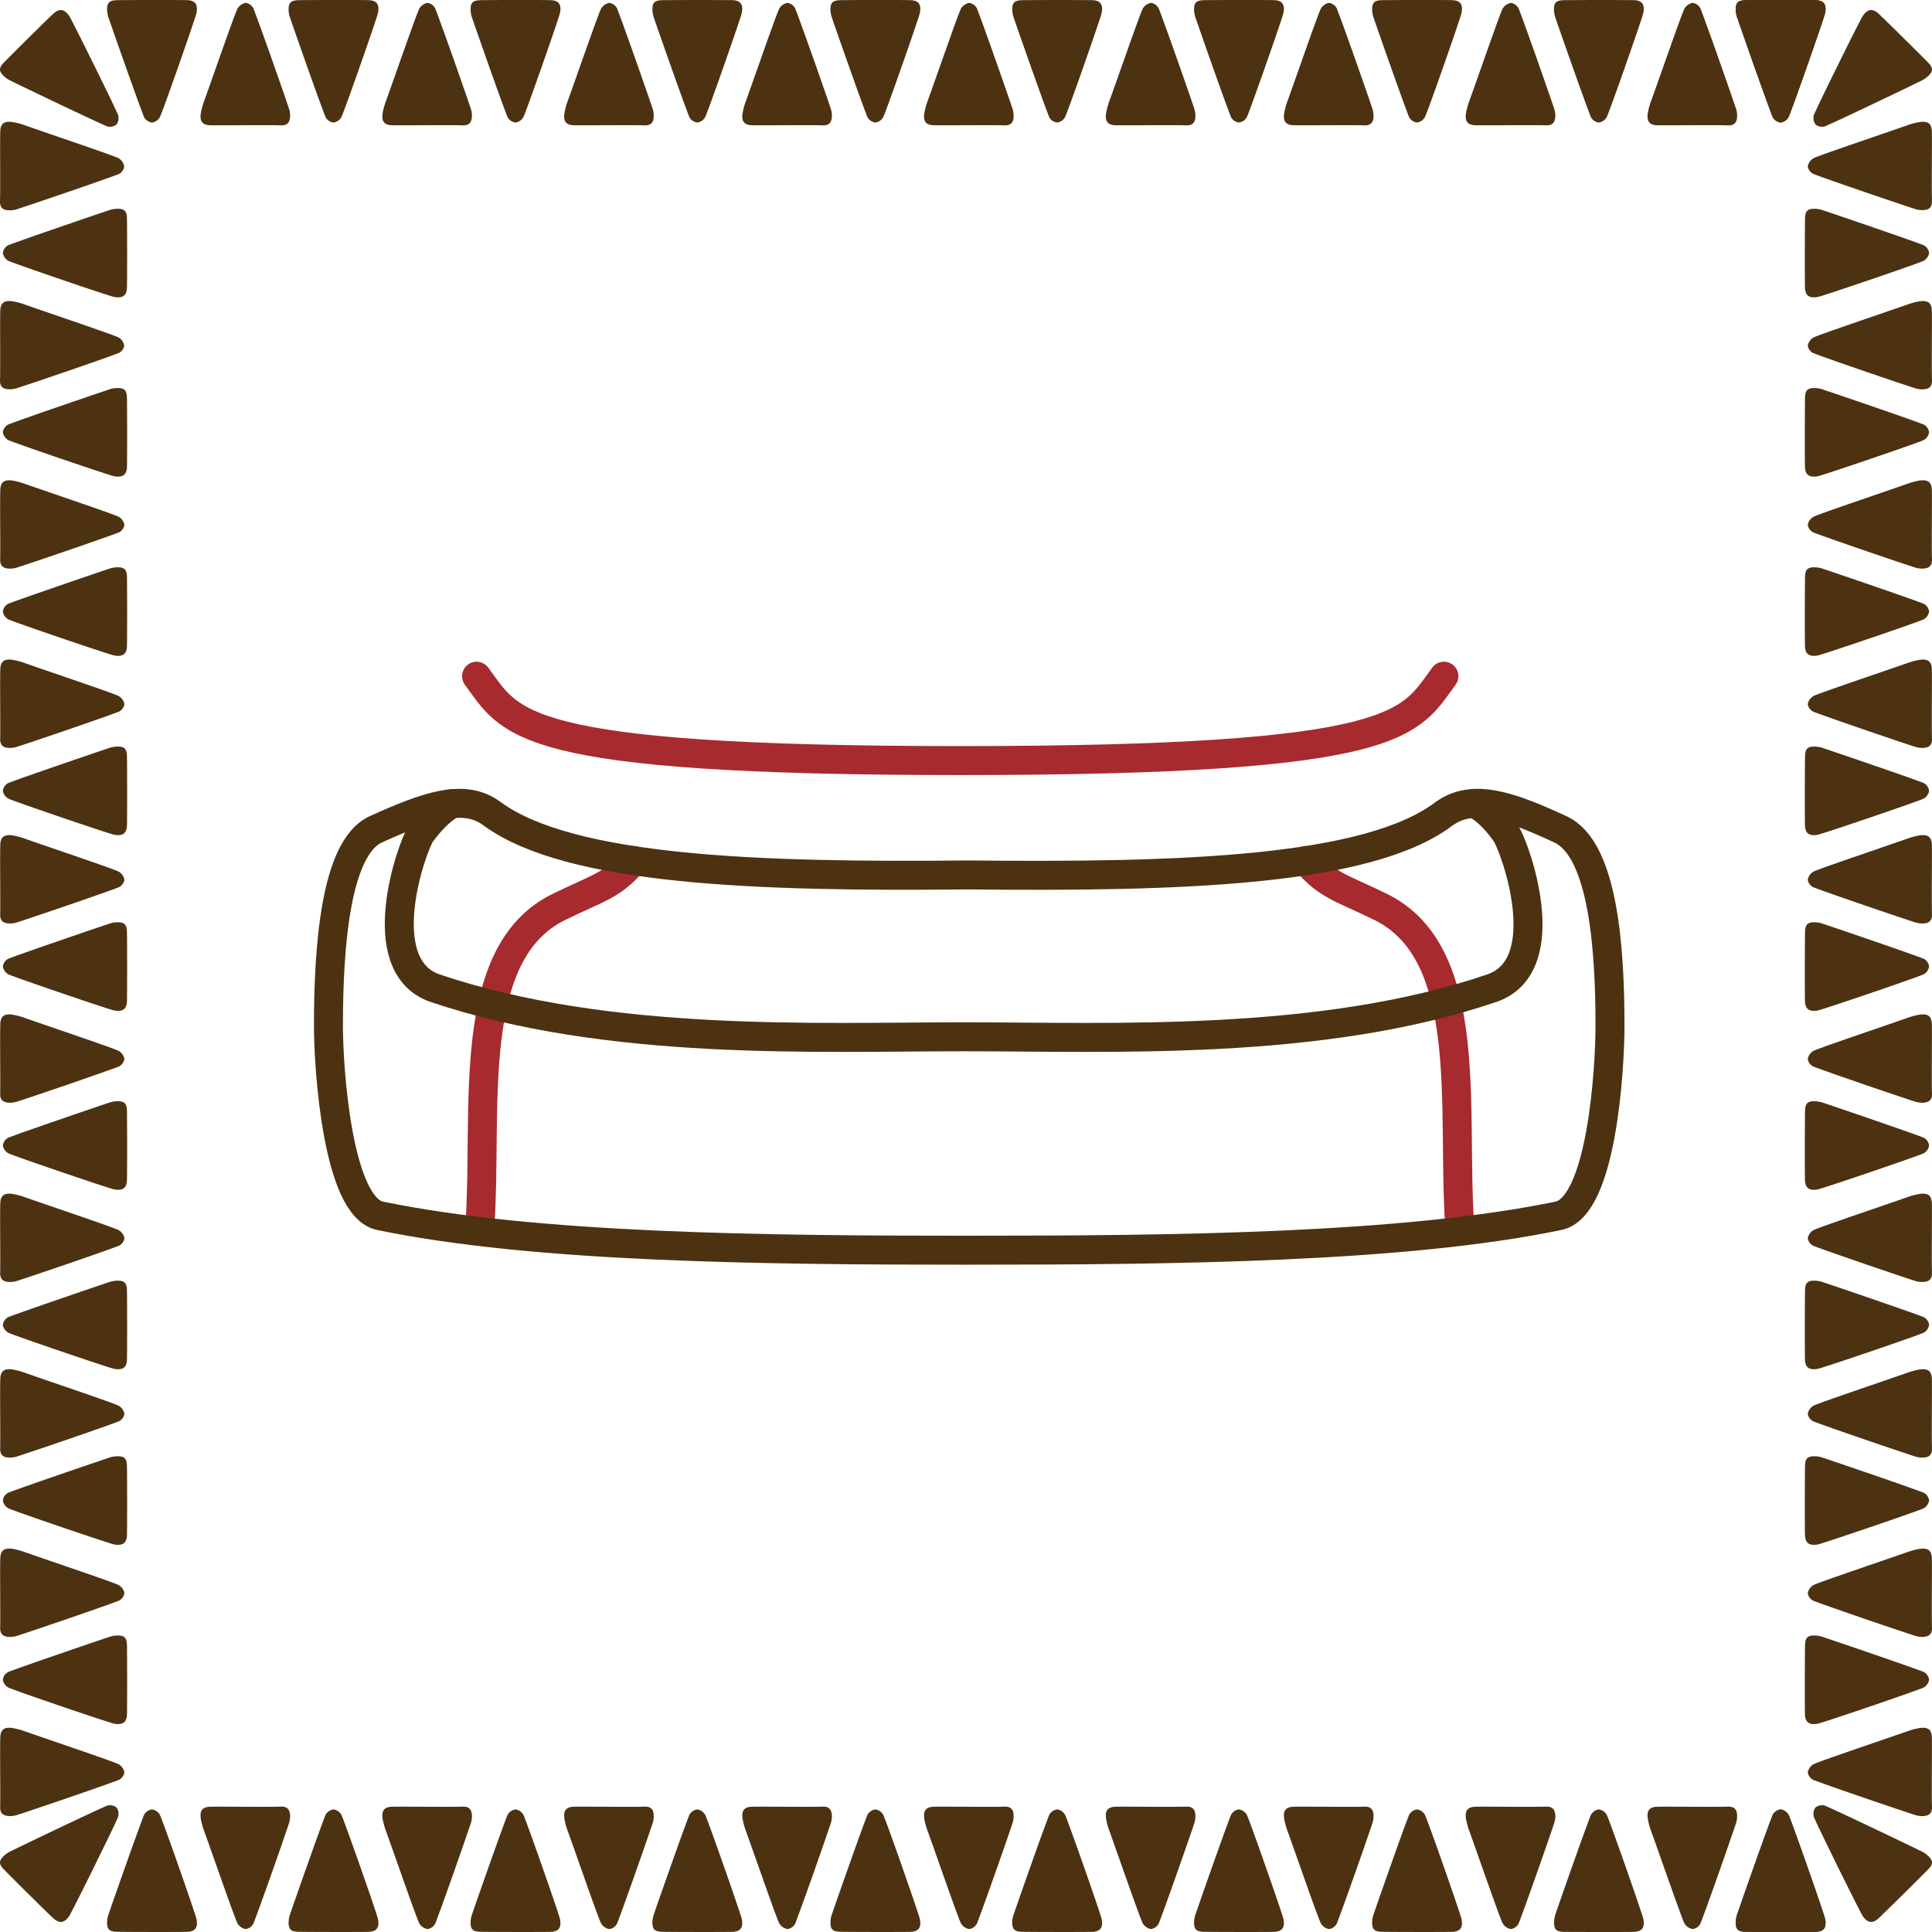
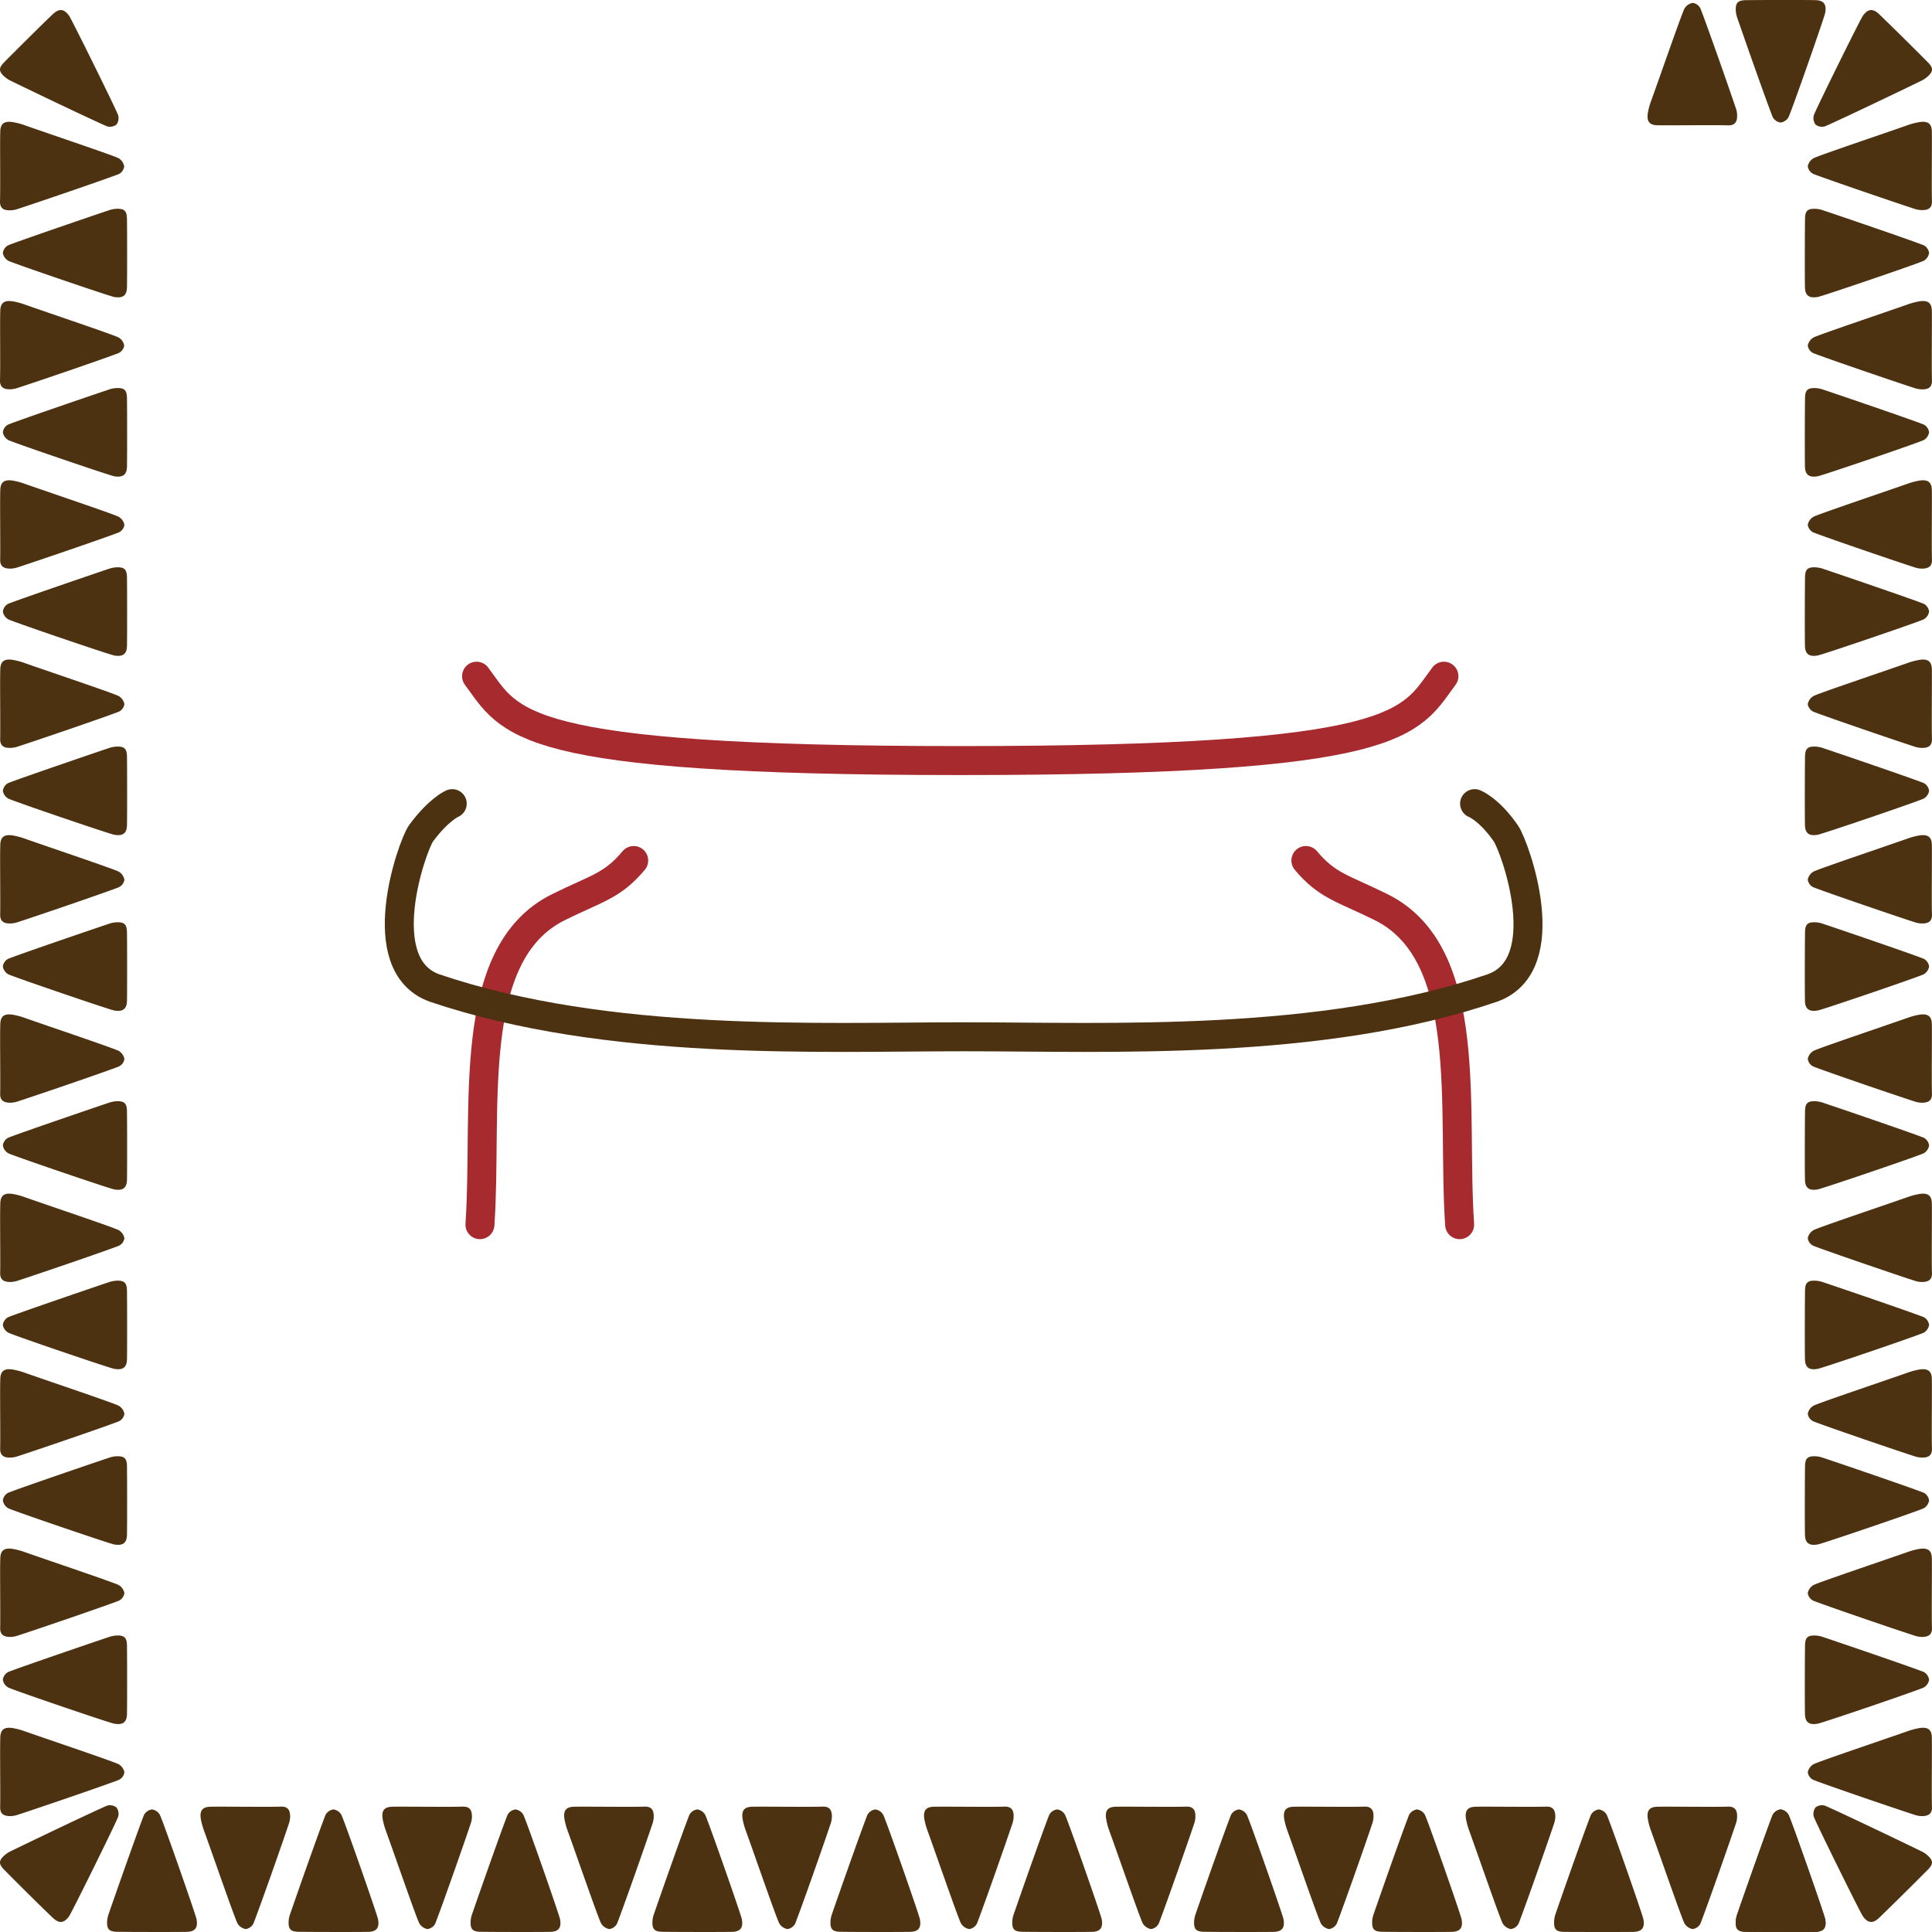
<svg xmlns="http://www.w3.org/2000/svg" width="100" height="100" fill="none" viewBox="0 0 100 100">
  <g clip-path="url(#clip0)">
-     <path fill="#4C3211" fill-rule="evenodd" d="M9.638.007c.458 0 .618.208.534.657-.049.26-1.742 5.095-1.898 5.4a.554.554 0 0 1-.408.278.545.545 0 0 1-.41-.278C7.124 5.221 5.92 1.792 5.623.931a1.484 1.484 0 0 1-.078-.37c-.02-.41.099-.543.513-.552.6-.01 2.988-.014 3.58-.002ZM19.032.007c.458 0 .619.208.534.657-.048.26-1.741 5.095-1.897 5.4a.552.552 0 0 1-.41.278.545.545 0 0 1-.408-.278c-.335-.843-1.538-4.272-1.833-5.133a1.391 1.391 0 0 1-.078-.37c-.02-.41.098-.543.513-.552.619-.01 3.004-.014 3.58-.002ZM10.925 6.484c-.445 0-.598-.194-.53-.632.04-.216.098-.428.175-.633.458-1.267 1.562-4.464 1.72-4.767a.615.615 0 0 1 .427-.303.538.538 0 0 1 .4.287c.333.845 1.545 4.293 1.834 5.167.046.13.068.269.066.407-.011.298-.117.492-.486.479-.614-.025-3.022.007-3.606-.005ZM28.452.007c.458 0 .619.208.534.657-.048.26-1.742 5.095-1.897 5.4a.551.551 0 0 1-.41.278.545.545 0 0 1-.408-.278c-.335-.843-1.538-4.272-1.833-5.133a1.388 1.388 0 0 1-.078-.37c-.02-.41.096-.543.513-.552.61-.01 2.995-.014 3.58-.002ZM20.336 6.484c-.444 0-.598-.194-.53-.632a3.59 3.59 0 0 1 .175-.633C20.439 3.952 21.544.755 21.7.452a.615.615 0 0 1 .427-.303.538.538 0 0 1 .4.287c.333.845 1.543 4.293 1.834 5.167.046.13.069.269.066.407-.011.298-.116.492-.488.479-.611-.025-3.02.007-3.604-.005ZM37.86.007c.46 0 .622.208.537.657-.048.26-1.744 5.095-1.897 5.4a.557.557 0 0 1-.41.278.546.546 0 0 1-.408-.278c-.335-.843-1.538-4.272-1.833-5.133a1.388 1.388 0 0 1-.078-.37c-.02-.41.096-.543.513-.552a209.9 209.9 0 0 1 3.577-.002ZM29.746 6.484c-.444 0-.598-.194-.53-.632.038-.216.095-.428.173-.633.458-1.267 1.565-4.464 1.72-4.767a.62.62 0 0 1 .43-.303.539.539 0 0 1 .4.287c.332.845 1.542 4.293 1.833 5.167.047.13.068.269.064.407 0 .298-.114.492-.486.479-.614-.025-3.02.007-3.604-.005ZM47.079.007c.458 0 .619.208.534.657-.048.26-1.742 5.095-1.897 5.4a.552.552 0 0 1-.41.278.546.546 0 0 1-.408-.278c-.335-.843-1.538-4.272-1.834-5.133a1.388 1.388 0 0 1-.077-.37c-.021-.41.098-.543.513-.552.61-.01 2.995-.014 3.579-.002ZM38.967 6.484c-.445 0-.598-.194-.53-.632.04-.216.098-.428.175-.633.458-1.267 1.562-4.464 1.72-4.767a.616.616 0 0 1 .427-.303.539.539 0 0 1 .4.287c.333.845 1.545 4.293 1.834 5.167.046.13.068.269.066.407-.011.298-.117.492-.485.479-.628-.025-3.027.007-3.607-.005ZM56.487.007c.458 0 .62.208.536.657-.048.26-1.741 5.095-1.897 5.4a.552.552 0 0 1-.41.278.545.545 0 0 1-.408-.278c-.335-.843-1.538-4.272-1.833-5.133a1.388 1.388 0 0 1-.078-.37c-.02-.41.096-.543.513-.552a209.9 209.9 0 0 1 3.577-.002ZM48.373 6.484c-.444 0-.598-.194-.53-.632.04-.216.098-.428.175-.633.458-1.267 1.563-4.464 1.718-4.767a.624.624 0 0 1 .429-.303.538.538 0 0 1 .401.287c.332.845 1.542 4.293 1.833 5.167.046.13.069.269.066.407 0 .298-.116.492-.488.479-.611-.025-3.02.007-3.604-.005ZM65.897.007c.458 0 .619.208.536.657-.048.26-1.744 5.095-1.897 5.4a.557.557 0 0 1-.41.278.545.545 0 0 1-.408-.278c-.335-.843-1.538-4.272-1.833-5.133a1.392 1.392 0 0 1-.078-.37c-.02-.41.096-.543.513-.552.61-.01 2.997-.014 3.577-.002ZM57.783 6.484c-.444 0-.598-.194-.529-.632.037-.216.094-.428.172-.633.458-1.267 1.565-4.464 1.72-4.767a.619.619 0 0 1 .43-.303.538.538 0 0 1 .4.287c.332.845 1.542 4.293 1.833 5.167.047.13.068.269.064.407 0 .298-.114.492-.485.479-.614-.025-3.02.007-3.605-.005ZM75.116.007c.458 0 .619.208.534.657-.048.26-1.741 5.095-1.897 5.4a.553.553 0 0 1-.41.278.545.545 0 0 1-.408-.278c-.335-.843-1.538-4.272-1.833-5.133a1.388 1.388 0 0 1-.078-.37c-.02-.41.098-.543.513-.552.61-.01 2.995-.014 3.58-.002ZM67 6.484c-.444 0-.598-.194-.53-.632.04-.216.098-.428.175-.633.458-1.267 1.563-4.464 1.72-4.767a.615.615 0 0 1 .427-.303.538.538 0 0 1 .4.287c.333.845 1.545 4.293 1.834 5.167.046.13.069.269.066.407 0 .298-.116.492-.485.479-.614-.025-3.023.007-3.607-.005ZM84.524.007c.458 0 .621.208.536.657-.048.26-1.741 5.095-1.897 5.4a.551.551 0 0 1-.41.278.545.545 0 0 1-.408-.278c-.335-.843-1.538-4.272-1.833-5.133a1.388 1.388 0 0 1-.078-.37c-.02-.41.096-.543.513-.552a209.9 209.9 0 0 1 3.577-.002ZM76.41 6.484c-.444 0-.598-.194-.53-.632.04-.216.098-.428.175-.633.458-1.267 1.563-4.464 1.719-4.767a.624.624 0 0 1 .428-.303.539.539 0 0 1 .401.287c.332.845 1.542 4.293 1.833 5.167.046.13.069.269.067.407-.012.298-.117.492-.489.479-.611-.025-3.01.007-3.604-.005ZM93.935.007c.458 0 .619.208.536.657-.048.26-1.743 5.095-1.897 5.4a.557.557 0 0 1-.41.278.545.545 0 0 1-.408-.278c-.335-.843-1.537-4.272-1.833-5.133a1.388 1.388 0 0 1-.078-.37c-.02-.41.096-.543.513-.552.61-.01 2.993-.014 3.577-.002Z" clip-rule="evenodd" />
    <path fill="#4C3211" fill-rule="evenodd" d="M93.935.007c.458 0 .619.208.536.657-.048.26-1.743 5.095-1.897 5.4a.557.557 0 0 1-.41.278.545.545 0 0 1-.408-.278c-.335-.843-1.537-4.272-1.833-5.133a1.388 1.388 0 0 1-.078-.37c-.02-.41.096-.543.513-.552.61-.01 2.993-.014 3.577-.002ZM85.821 6.484c-.444 0-.598-.194-.529-.632.037-.216.094-.428.172-.633.458-1.267 1.565-4.464 1.72-4.767a.62.62 0 0 1 .43-.303.538.538 0 0 1 .4.287c.333.845 1.542 4.293 1.833 5.167.047.13.069.269.065.407 0 .298-.115.492-.486.479-.614-.025-3.027.007-3.605-.005ZM6.573 14.841c0 .452-.21.61-.666.53C5.645 15.322.74 13.65.43 13.498a.57.57 0 0 1-.282-.404.524.524 0 0 1 .282-.402c.857-.33 4.336-1.516 5.206-1.808.121-.043.248-.069.376-.076.417-.02.55.095.56.506.01.6.013 2.953.001 3.527ZM2.734.734c.33-.311.586-.284.85.093.15.226 2.422 4.817 2.532 5.14a.557.557 0 0 1-.09.483.551.551 0 0 1-.488.089c-.843-.364-4.152-1.95-4.977-2.355a1.44 1.44 0 0 1-.32-.208c-.31-.275-.321-.451-.032-.745C.63 2.799 2.305 1.134 2.734.734ZM.013 6.84c0-.437.198-.588.642-.52.219.036.434.092.642.169 1.287.452 4.527 1.543 4.837 1.697a.62.62 0 0 1 .295.433.522.522 0 0 1-.29.396c-.858.327-4.354 1.52-5.241 1.807a1.218 1.218 0 0 1-.413.064c-.3 0-.5-.113-.485-.48.025-.616-.007-2.99.013-3.567ZM6.573 24.12c0 .452-.21.61-.666.53C5.645 24.601.74 22.93.43 22.778a.57.57 0 0 1-.282-.405.524.524 0 0 1 .282-.402c.857-.33 4.336-1.516 5.206-1.808.121-.043.248-.069.376-.076.417-.02.55.095.56.506.01.6.013 2.95.001 3.527ZM.013 16.118c0-.436.198-.587.642-.522.219.038.433.096.642.172 1.287.452 4.527 1.543 4.837 1.697a.614.614 0 0 1 .295.418.518.518 0 0 1-.29.393c-.858.33-4.354 1.523-5.241 1.807a1.222 1.222 0 0 1-.413.066c-.3 0-.5-.113-.485-.48.025-.6-.007-2.975.013-3.55ZM6.573 33.4c0 .452-.21.61-.666.526C5.645 33.88.74 32.21.43 32.058a.57.57 0 0 1-.282-.405.53.53 0 0 1 .282-.404c.857-.328 4.336-1.514 5.206-1.808.122-.04.248-.067.376-.076.417-.02.55.097.56.506.01.6.013 2.953.001 3.529ZM.014 25.397c0-.436.197-.59.642-.522.218.038.433.096.641.172 1.288.452 4.528 1.543 4.837 1.697a.613.613 0 0 1 .305.422.518.518 0 0 1-.291.393c-.857.33-4.354 1.523-5.24 1.808a1.22 1.22 0 0 1-.413.065c-.3-.011-.5-.115-.486-.479.016-.605-.016-2.98.005-3.556ZM6.573 42.679c0 .452-.21.61-.666.526-.262-.047-5.167-1.717-5.477-1.87a.56.56 0 0 1-.282-.403.528.528 0 0 1 .282-.404c.857-.328 4.336-1.514 5.206-1.808a1.54 1.54 0 0 1 .376-.076c.417-.02.55.097.56.506.01.6.013 2.953.001 3.529ZM.014 34.676c0-.436.197-.59.642-.522.218.038.433.096.641.172 1.288.452 4.528 1.54 4.837 1.697a.614.614 0 0 1 .305.422.518.518 0 0 1-.291.393c-.857.33-4.354 1.523-5.24 1.808a1.222 1.222 0 0 1-.413.065c-.3 0-.5-.115-.486-.479.016-.605-.016-2.98.005-3.556ZM6.573 51.772c0 .452-.21.61-.666.53C5.645 52.253.74 50.581.43 50.43a.57.57 0 0 1-.282-.404.525.525 0 0 1 .282-.402c.857-.33 4.336-1.516 5.206-1.808.121-.043.248-.069.376-.077.417-.02.55.095.56.507.01.59.013 2.944.001 3.526ZM.014 43.763c0-.436.197-.587.642-.522.218.038.433.096.641.172 1.288.452 4.528 1.543 4.837 1.697a.614.614 0 0 1 .305.422.518.518 0 0 1-.291.393c-.857.33-4.354 1.523-5.24 1.808a1.22 1.22 0 0 1-.413.065c-.3 0-.5-.113-.486-.479.016-.605-.016-2.98.005-3.556ZM6.573 61.036c0 .451-.21.61-.666.526C5.645 61.515.74 59.845.43 59.694a.57.57 0 0 1-.282-.405.529.529 0 0 1 .282-.404c.857-.328 4.336-1.514 5.206-1.808.122-.04.248-.067.376-.076.417-.02.55.097.56.506.01.61.013 2.962.001 3.529ZM.014 53.042c0-.436.197-.59.642-.522.218.038.433.096.641.172 1.288.452 4.528 1.543 4.837 1.697a.613.613 0 0 1 .305.422.518.518 0 0 1-.291.393c-.857.33-4.354 1.523-5.24 1.808a1.222 1.222 0 0 1-.413.065c-.3-.011-.5-.115-.486-.479.016-.605-.016-2.98.005-3.556ZM6.573 70.324c0 .452-.21.61-.666.526C5.645 70.803.74 69.133.43 68.98a.56.56 0 0 1-.282-.403.529.529 0 0 1 .282-.404c.857-.328 4.336-1.514 5.206-1.808.122-.04.248-.066.376-.076.417-.02.55.097.56.506.01.6.013 2.953.001 3.529ZM.014 62.321c0-.436.197-.59.642-.522.218.038.433.096.641.172 1.288.452 4.528 1.54 4.837 1.697a.616.616 0 0 1 .305.42.518.518 0 0 1-.291.395c-.857.33-4.354 1.523-5.24 1.808a1.22 1.22 0 0 1-.413.065c-.3-.011-.5-.115-.486-.479.016-.605-.016-2.98.005-3.556ZM6.573 79.41c0 .453-.21.61-.666.53C5.645 79.891.74 78.22.43 78.069a.57.57 0 0 1-.282-.405.524.524 0 0 1 .282-.402c.857-.33 4.336-1.516 5.206-1.807.121-.043.248-.07.376-.077.417-.02.55.095.56.504.01.603.013 2.953.001 3.529ZM.014 71.408c0-.436.197-.59.642-.522.218.038.433.096.641.172 1.288.452 4.528 1.543 4.837 1.697a.614.614 0 0 1 .305.422.518.518 0 0 1-.291.393c-.857.33-4.354 1.523-5.24 1.808a1.222 1.222 0 0 1-.413.066c-.3 0-.5-.114-.486-.48.016-.598-.016-2.98.005-3.556ZM6.573 88.69c0 .452-.21.61-.666.526C5.645 89.17.74 87.5.43 87.346a.56.56 0 0 1-.282-.403.529.529 0 0 1 .282-.404c.857-.328 4.336-1.514 5.206-1.807.122-.041.248-.067.376-.077.417-.02.55.097.56.506.01.6.013 2.953.001 3.529ZM.014 80.692c0-.436.197-.59.642-.522.218.038.433.096.641.172 1.288.451 4.528 1.543 4.837 1.696a.613.613 0 0 1 .305.423.518.518 0 0 1-.291.393c-.857.33-4.354 1.523-5.24 1.808a1.222 1.222 0 0 1-.413.065c-.3-.011-.5-.115-.486-.479.016-.62-.016-2.985.005-3.556ZM.014 89.966c0-.438.197-.59.642-.522.218.038.433.096.641.172 1.288.452 4.528 1.541 4.837 1.697a.616.616 0 0 1 .305.42.518.518 0 0 1-.291.395c-.857.33-4.354 1.523-5.24 1.808a1.222 1.222 0 0 1-.413.065c-.3-.01-.5-.115-.486-.479.016-.605-.016-2.98.005-3.556ZM93.424 14.841c0 .452.21.61.666.53.264-.048 5.17-1.72 5.48-1.872a.57.57 0 0 0 .28-.404.536.536 0 0 0-.28-.402c-.858-.33-4.336-1.516-5.21-1.808a1.328 1.328 0 0 0-.375-.076c-.415-.02-.55.095-.557.506-.011.6-.016 2.953-.004 3.527ZM97.265.734c-.328-.311-.587-.284-.85.093-.152.226-2.422 4.817-2.533 5.14a.566.566 0 0 0 .092.483.55.55 0 0 0 .488.089c.841-.364 4.152-1.95 4.977-2.355a1.44 1.44 0 0 0 .32-.208c.308-.275.322-.451.033-.745A186.973 186.973 0 0 0 97.265.734ZM9.638 99.993c.458 0 .618-.208.534-.657-.049-.26-1.742-5.097-1.898-5.402a.558.558 0 0 0-.408-.278.556.556 0 0 0-.41.278c-.332.845-1.537 4.274-1.833 5.135-.042.12-.068.244-.078.37-.02.41.099.543.513.55.6.011 2.988.015 3.58.004ZM19.032 99.993c.458 0 .619-.208.534-.657-.048-.26-1.741-5.097-1.897-5.402a.559.559 0 0 0-.41-.278.556.556 0 0 0-.408.278c-.335.845-1.538 4.274-1.833 5.135-.044.12-.07.244-.078.37-.02.41.098.543.513.55.619.011 3.004.015 3.58.004ZM10.925 93.516c-.445 0-.598.192-.53.632a3.6 3.6 0 0 0 .175.633c.458 1.267 1.562 4.464 1.72 4.767a.613.613 0 0 0 .427.3.536.536 0 0 0 .4-.284c.333-.845 1.545-4.293 1.834-5.17a1.17 1.17 0 0 0 .066-.404c-.011-.298-.117-.495-.486-.479-.614.023-3.022-.007-3.606.005ZM28.452 99.993c.458 0 .619-.208.534-.657-.048-.26-1.742-5.097-1.897-5.402a.559.559 0 0 0-.41-.278.556.556 0 0 0-.408.278c-.335.845-1.538 4.274-1.833 5.135-.044.12-.07.244-.078.37-.02.41.096.543.513.55.61.011 2.995.015 3.58.004ZM20.336 93.516c-.444 0-.598.192-.53.632.04.216.098.428.175.633.458 1.267 1.563 4.464 1.72 4.767a.612.612 0 0 0 .427.3.536.536 0 0 0 .4-.284c.333-.845 1.543-4.293 1.834-5.17.046-.13.068-.266.066-.404-.011-.298-.116-.495-.488-.479-.611.023-3.02-.007-3.604.005ZM37.86 99.993c.46 0 .622-.208.537-.657-.048-.26-1.744-5.097-1.897-5.402a.562.562 0 0 0-.41-.278.557.557 0 0 0-.408.278c-.335.845-1.538 4.274-1.833 5.135-.044.12-.07.244-.078.37-.02.41.096.543.513.55.61.011 2.995.015 3.577.004ZM29.746 93.516c-.444 0-.598.192-.53.632.038.216.095.428.173.633.458 1.267 1.565 4.464 1.72 4.767a.617.617 0 0 0 .43.3.535.535 0 0 0 .4-.284c.332-.845 1.542-4.293 1.833-5.17.046-.13.068-.266.064-.404 0-.298-.114-.495-.486-.479-.614.023-3.02-.007-3.604.005ZM47.079 99.993c.458 0 .619-.208.534-.657-.048-.26-1.742-5.097-1.897-5.402a.558.558 0 0 0-.41-.278.556.556 0 0 0-.408.278c-.335.845-1.538 4.274-1.834 5.135-.043.12-.069.244-.077.37-.021.41.098.543.513.55.61.011 2.995.015 3.579.004ZM38.967 93.516c-.445 0-.598.192-.53.632a3.6 3.6 0 0 0 .175.633c.458 1.267 1.562 4.464 1.72 4.767a.613.613 0 0 0 .427.3.535.535 0 0 0 .4-.284c.333-.845 1.545-4.293 1.834-5.17a1.17 1.17 0 0 0 .066-.404c-.011-.298-.117-.495-.485-.479-.628.023-3.027-.007-3.607.005ZM56.487 99.993c.458 0 .62-.208.536-.657-.048-.26-1.741-5.097-1.897-5.402a.558.558 0 0 0-.41-.278.556.556 0 0 0-.408.278c-.335.845-1.538 4.274-1.833 5.135-.044.12-.07.244-.078.37-.02.41.096.543.513.55.61.011 2.995.015 3.577.004ZM48.373 93.516c-.444 0-.598.192-.53.632a3.6 3.6 0 0 0 .175.633c.458 1.267 1.563 4.464 1.718 4.767a.62.62 0 0 0 .429.3.536.536 0 0 0 .401-.284c.332-.845 1.542-4.293 1.833-5.17a1.17 1.17 0 0 0 .066-.404c0-.298-.116-.495-.488-.479-.611.023-3.02-.007-3.604.005ZM65.897 99.993c.458 0 .619-.208.536-.657-.048-.26-1.744-5.097-1.897-5.402a.562.562 0 0 0-.41-.278.556.556 0 0 0-.408.278c-.335.845-1.538 4.274-1.833 5.135-.043.12-.07.244-.078.37-.02.41.096.543.513.55.61.011 2.997.015 3.577.004ZM57.783 93.516c-.444 0-.598.192-.529.632.037.216.094.428.172.633.458 1.267 1.565 4.464 1.72 4.767a.617.617 0 0 0 .43.3.536.536 0 0 0 .4-.284c.332-.845 1.542-4.293 1.833-5.17.046-.13.068-.266.064-.404 0-.298-.114-.495-.485-.479-.614.023-3.02-.007-3.605.005ZM75.116 99.993c.458 0 .619-.208.534-.657-.048-.26-1.741-5.097-1.897-5.402a.559.559 0 0 0-.41-.278.557.557 0 0 0-.408.278c-.335.845-1.538 4.274-1.833 5.135-.044.12-.07.244-.078.37-.02.41.098.543.513.55.61.011 2.995.015 3.58.004ZM67 93.516c-.444 0-.598.192-.53.632a3.6 3.6 0 0 0 .175.633c.458 1.267 1.563 4.464 1.72 4.767a.612.612 0 0 0 .427.3.536.536 0 0 0 .4-.284c.333-.845 1.545-4.293 1.834-5.17a1.17 1.17 0 0 0 .067-.404c0-.298-.117-.495-.486-.479-.614.023-3.023-.007-3.607.005ZM84.525 99.993c.458 0 .62-.208.536-.657-.048-.26-1.741-5.097-1.897-5.402a.557.557 0 0 0-.41-.278.556.556 0 0 0-.408.278c-.335.845-1.538 4.274-1.833 5.135a1.349 1.349 0 0 0-.071.375c-.02.41.096.542.513.55.603.006 2.988.01 3.57 0ZM76.41 93.516c-.444 0-.598.192-.53.632.04.216.098.428.175.633.458 1.267 1.563 4.464 1.719 4.767a.621.621 0 0 0 .428.3.535.535 0 0 0 .401-.284c.332-.845 1.542-4.293 1.833-5.17a1.17 1.17 0 0 0 .067-.404c-.012-.298-.117-.495-.489-.479-.611.023-3.01-.007-3.604.005ZM93.935 99.993c.458 0 .619-.208.536-.657-.048-.26-1.743-5.097-1.897-5.402a.562.562 0 0 0-.41-.278.556.556 0 0 0-.408.278c-.335.845-1.537 4.274-1.833 5.135-.043.12-.07.244-.078.37-.02.41.096.543.513.55.61.011 2.993.015 3.577.004Z" clip-rule="evenodd" />
    <path fill="#4C3211" fill-rule="evenodd" d="M93.935 99.993c.458 0 .619-.208.536-.657-.048-.26-1.743-5.097-1.897-5.402a.562.562 0 0 0-.41-.278.556.556 0 0 0-.408.278c-.335.845-1.537 4.274-1.833 5.135-.043.12-.07.244-.078.37-.02.41.096.543.513.55.61.011 2.993.015 3.577.004ZM85.821 93.516c-.444 0-.598.192-.529.632.037.216.094.428.172.633.458 1.267 1.565 4.464 1.72 4.767a.616.616 0 0 0 .43.3.535.535 0 0 0 .4-.284c.333-.845 1.542-4.293 1.833-5.17.047-.13.068-.266.065-.404 0-.298-.115-.495-.486-.479-.614.023-3.027-.007-3.605.005ZM2.734 99.266c.33.312.586.284.85-.093.15-.226 2.422-4.817 2.532-5.142a.553.553 0 0 0-.09-.481.553.553 0 0 0-.488-.088c-.843.363-4.152 1.95-4.977 2.354a1.297 1.297 0 0 0-.32.208c-.31.273-.321.452-.032.745.421.432 2.096 2.097 2.525 2.497ZM97.264 99.266c-.328.312-.587.284-.85-.093-.151-.226-2.422-4.817-2.532-5.142a.558.558 0 0 1 .091-.481.55.55 0 0 1 .489-.088c.84.363 4.151 1.95 4.976 2.354.117.053.225.123.321.208.307.273.321.451.032.745a187.12 187.12 0 0 1-2.527 2.497ZM99.993 6.84c0-.437-.195-.588-.642-.52a3.535 3.535 0 0 0-.641.169c-1.286.452-4.528 1.543-4.835 1.697a.62.62 0 0 0-.305.422.525.525 0 0 0 .289.396c.857.327 4.354 1.52 5.243 1.807.132.044.27.066.41.063.302 0 .502-.113.486-.479-.023-.605.006-2.98-.005-3.556ZM93.424 24.12c0 .452.21.61.666.53.264-.048 5.17-1.72 5.48-1.871a.57.57 0 0 0 .28-.405.535.535 0 0 0-.28-.402c-.858-.33-4.336-1.516-5.21-1.808a1.321 1.321 0 0 0-.375-.076c-.415-.02-.55.095-.557.506-.011.6-.016 2.95-.004 3.527ZM99.993 16.118c0-.436-.195-.587-.642-.522a3.73 3.73 0 0 0-.641.172c-1.286.452-4.528 1.543-4.835 1.697a.614.614 0 0 0-.305.422.52.52 0 0 0 .289.393c.857.33 4.354 1.523 5.243 1.808.132.045.27.067.41.065.302 0 .502-.113.486-.479-.023-.605.006-2.98-.005-3.556ZM93.424 33.4c0 .452.21.61.666.526.264-.047 5.17-1.717 5.48-1.868a.57.57 0 0 0 .28-.405.54.54 0 0 0-.28-.404c-.858-.328-4.336-1.514-5.21-1.808a1.5 1.5 0 0 0-.375-.076c-.415-.02-.55.097-.557.506-.011.6-.016 2.953-.004 3.529ZM99.993 25.397c0-.436-.195-.59-.642-.522a3.74 3.74 0 0 0-.641.172c-1.286.452-4.528 1.543-4.835 1.697a.613.613 0 0 0-.305.422.521.521 0 0 0 .289.393c.857.33 4.354 1.523 5.243 1.808.132.045.27.067.41.065.302-.011.502-.115.486-.479-.023-.605.006-2.98-.005-3.556ZM93.424 42.679c0 .452.21.61.666.526.264-.047 5.17-1.717 5.48-1.87a.562.562 0 0 0 .28-.403.54.54 0 0 0-.28-.404c-.858-.328-4.336-1.514-5.21-1.808a1.5 1.5 0 0 0-.375-.076c-.415-.02-.55.097-.557.506-.011.6-.016 2.953-.004 3.529ZM99.993 34.676c0-.436-.195-.59-.642-.522a3.73 3.73 0 0 0-.641.172c-1.286.452-4.528 1.54-4.835 1.697a.614.614 0 0 0-.305.422.52.52 0 0 0 .289.393c.857.33 4.354 1.523 5.243 1.808.132.045.27.067.41.065.302 0 .502-.115.486-.479-.023-.605.006-2.98-.005-3.556ZM93.424 51.772c0 .452.21.61.666.53.264-.048 5.17-1.72 5.48-1.872a.57.57 0 0 0 .28-.404.536.536 0 0 0-.28-.402c-.858-.33-4.336-1.516-5.21-1.808a1.328 1.328 0 0 0-.375-.077c-.415-.02-.55.095-.557.507-.011.59-.016 2.944-.004 3.526ZM99.993 43.763c0-.436-.195-.587-.642-.522a3.73 3.73 0 0 0-.641.172c-1.286.452-4.528 1.543-4.835 1.697a.614.614 0 0 0-.305.422.52.52 0 0 0 .289.393c.857.33 4.354 1.523 5.243 1.808.132.045.27.067.41.065.302 0 .502-.113.486-.479-.023-.605.006-2.98-.005-3.556ZM93.424 61.036c0 .451.21.61.666.526.264-.047 5.17-1.717 5.48-1.868a.57.57 0 0 0 .28-.405.54.54 0 0 0-.28-.404c-.858-.328-4.336-1.514-5.21-1.808a1.496 1.496 0 0 0-.375-.076c-.415-.02-.55.097-.557.506-.011.61-.016 2.962-.004 3.529ZM99.993 53.042c0-.436-.195-.59-.642-.522a3.74 3.74 0 0 0-.641.172c-1.286.452-4.528 1.543-4.835 1.697a.614.614 0 0 0-.305.422.521.521 0 0 0 .289.393c.857.33 4.354 1.523 5.243 1.808.132.045.27.067.41.065.302-.011.502-.115.486-.479-.023-.605.006-2.98-.005-3.556ZM93.424 70.324c0 .452.21.61.666.526.264-.047 5.17-1.717 5.48-1.87a.562.562 0 0 0 .28-.403.54.54 0 0 0-.28-.404c-.858-.328-4.336-1.514-5.21-1.808a1.496 1.496 0 0 0-.375-.076c-.415-.02-.55.097-.557.506-.011.6-.016 2.953-.004 3.529ZM99.993 62.321c0-.436-.195-.59-.642-.522a3.73 3.73 0 0 0-.641.172c-1.286.452-4.528 1.54-4.835 1.697a.616.616 0 0 0-.305.42.52.52 0 0 0 .289.395c.857.33 4.354 1.523 5.243 1.808.132.045.27.067.41.065.302-.011.502-.115.486-.479-.023-.605.006-2.98-.005-3.556ZM93.424 79.41c0 .453.21.61.666.53.264-.048 5.17-1.72 5.48-1.871a.57.57 0 0 0 .28-.405.535.535 0 0 0-.28-.402c-.858-.33-4.336-1.516-5.21-1.807a1.321 1.321 0 0 0-.375-.077c-.415-.02-.55.095-.557.504-.011.603-.016 2.953-.004 3.529ZM99.993 71.408c0-.436-.195-.59-.642-.522a3.74 3.74 0 0 0-.641.172c-1.286.452-4.528 1.543-4.835 1.697a.614.614 0 0 0-.305.422.521.521 0 0 0 .289.393c.857.33 4.354 1.523 5.243 1.808.132.045.27.067.41.066.302 0 .502-.114.486-.48-.023-.598.006-2.98-.005-3.556ZM93.424 88.69c0 .452.21.61.666.526.264-.047 5.17-1.717 5.48-1.87a.562.562 0 0 0 .28-.403.54.54 0 0 0-.28-.404c-.858-.328-4.336-1.514-5.21-1.807a1.496 1.496 0 0 0-.375-.077c-.415-.02-.55.097-.557.506-.011.6-.016 2.953-.004 3.529ZM99.993 80.692c0-.436-.195-.59-.642-.522a3.74 3.74 0 0 0-.641.172c-1.286.451-4.528 1.543-4.835 1.696a.613.613 0 0 0-.305.423.52.52 0 0 0 .289.393c.857.33 4.354 1.523 5.243 1.807.132.046.27.068.41.066.302-.011.502-.115.486-.479-.023-.62.006-2.985-.005-3.556ZM99.993 89.966c0-.438-.195-.59-.642-.522a3.74 3.74 0 0 0-.641.172c-1.286.452-4.528 1.541-4.835 1.697a.616.616 0 0 0-.305.42.521.521 0 0 0 .289.395c.857.33 4.354 1.523 5.243 1.808.132.045.27.067.41.065.302-.01.502-.115.486-.479-.023-.605.006-2.98-.005-3.556Z" clip-rule="evenodd" />
    <path stroke="#A72A2F" stroke-linecap="round" stroke-linejoin="round" stroke-miterlimit="10" stroke-width="1.5" d="M32.8 44.54c-1.104 1.321-1.917 1.436-3.892 2.413-4.88 2.414-3.66 10.46-4.066 16.436M67.593 44.54c1.103 1.321 1.917 1.436 3.891 2.413 4.88 2.414 3.66 10.46 4.067 16.436" />
-     <path stroke="#4C3211" stroke-linecap="round" stroke-linejoin="round" stroke-miterlimit="10" stroke-width="1.5" d="M50.167 64.71c10.513 0 22.479-.114 30.494-1.78 2.266-.46 2.672-7.701 2.672-9.828 0-4.022-.348-9.137-2.555-10.171-2.614-1.207-4.531-1.897-6.041-.805-3.95 2.988-13.708 3.276-24.628 3.16-10.92.116-20.62-.23-24.629-3.16-1.452-1.092-3.369-.402-6.04.805-2.091.977-2.44 6.149-2.44 10.171 0 2.184.465 9.367 2.672 9.827 8.016 1.667 19.981 1.782 30.495 1.782Z" />
    <path stroke="#4C3211" stroke-linecap="round" stroke-linejoin="round" stroke-miterlimit="10" stroke-width="1.5" d="M76.324 41.596s.755.287 1.626 1.551c.465.69 2.672 6.782-.697 7.988-8.887 3.046-19.807 2.529-27.358 2.529-7.551 0-18.413.517-27.416-2.529-3.311-1.206-1.162-7.298-.697-7.988.929-1.264 1.626-1.551 1.626-1.551" />
    <path stroke="#A72A2F" stroke-linecap="round" stroke-linejoin="round" stroke-miterlimit="10" stroke-width="1.5" d="M74.737 35c-1.801 2.414-1.975 4.367-25.035 4.367S26.468 37.414 24.667 35" />
  </g>
  <defs>
    <clipPath id="clip0">
      <path fill="#fff" d="M0 0h100v100H0z" />
    </clipPath>
  </defs>
</svg>